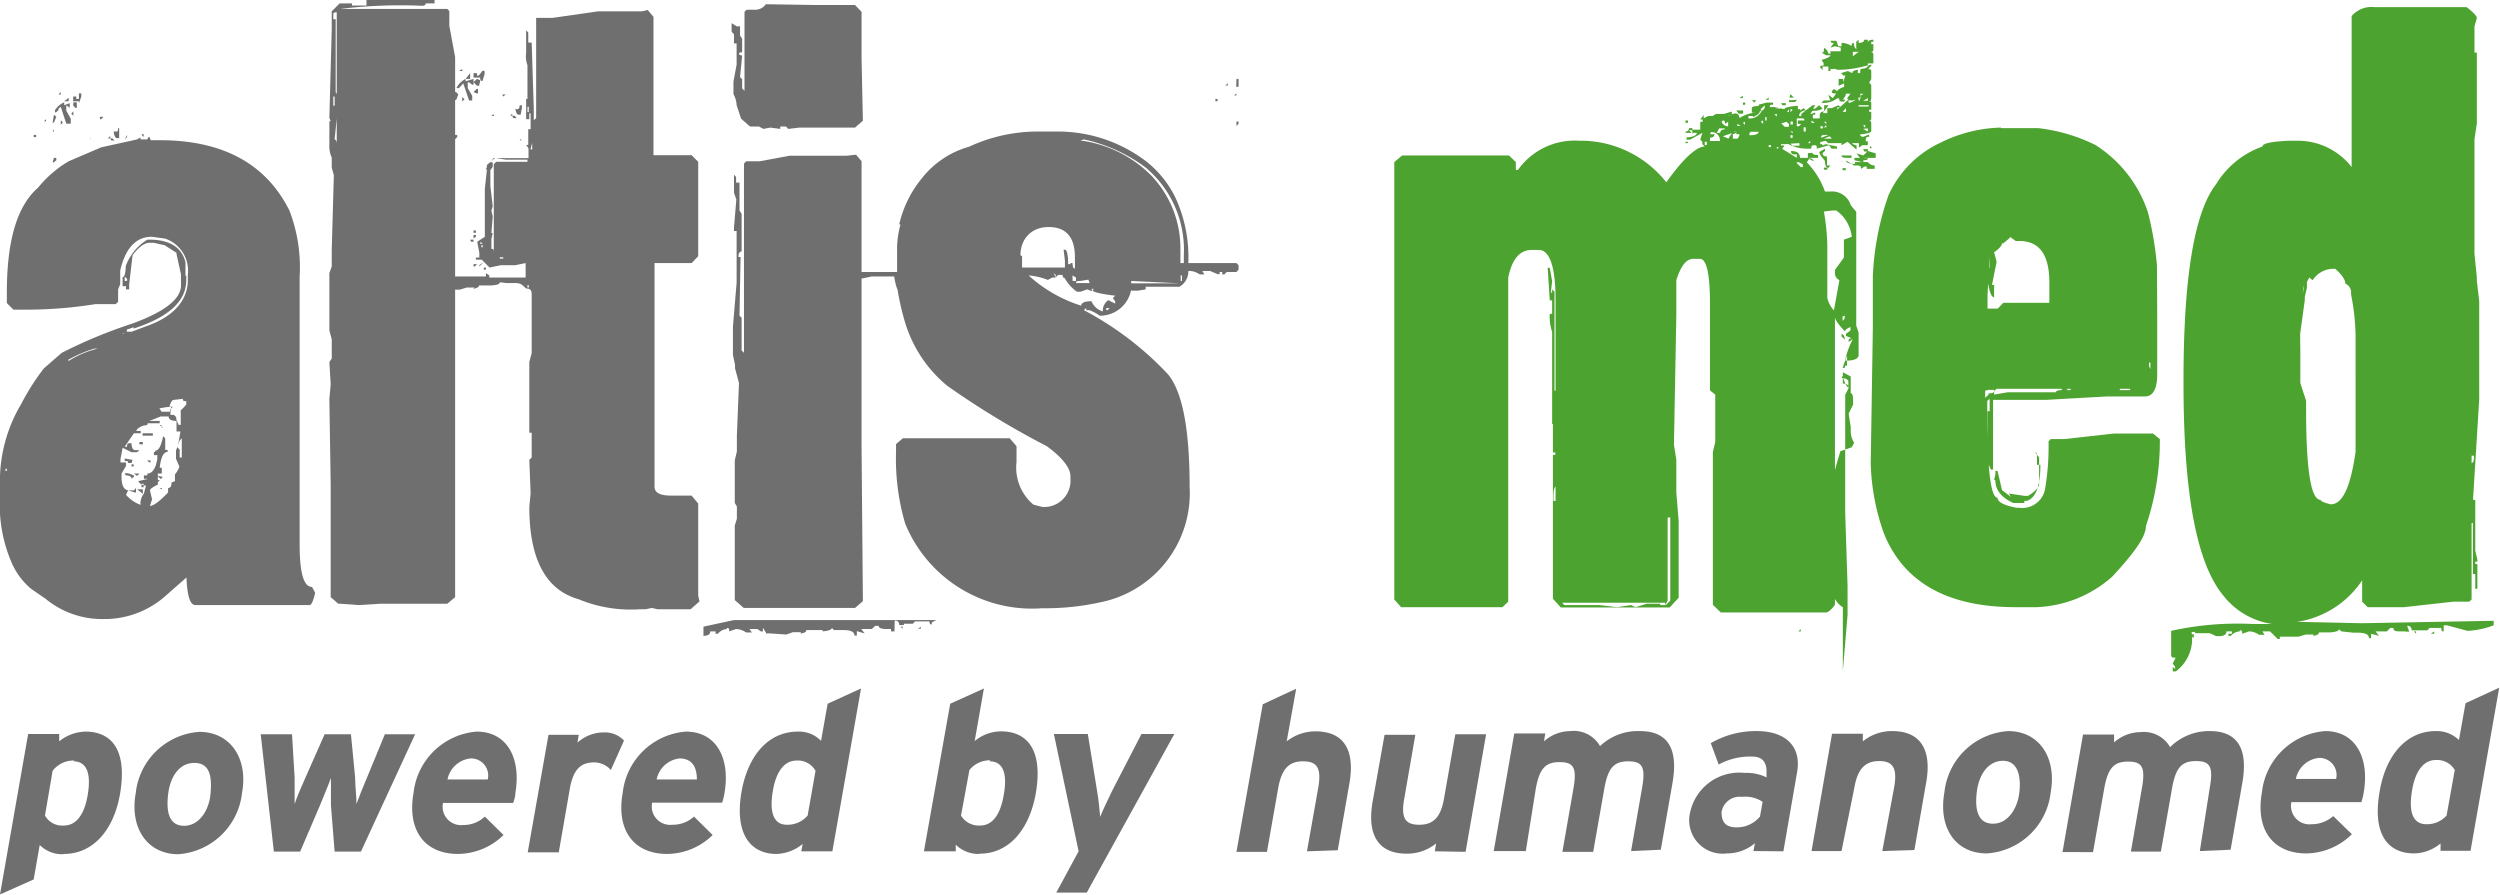
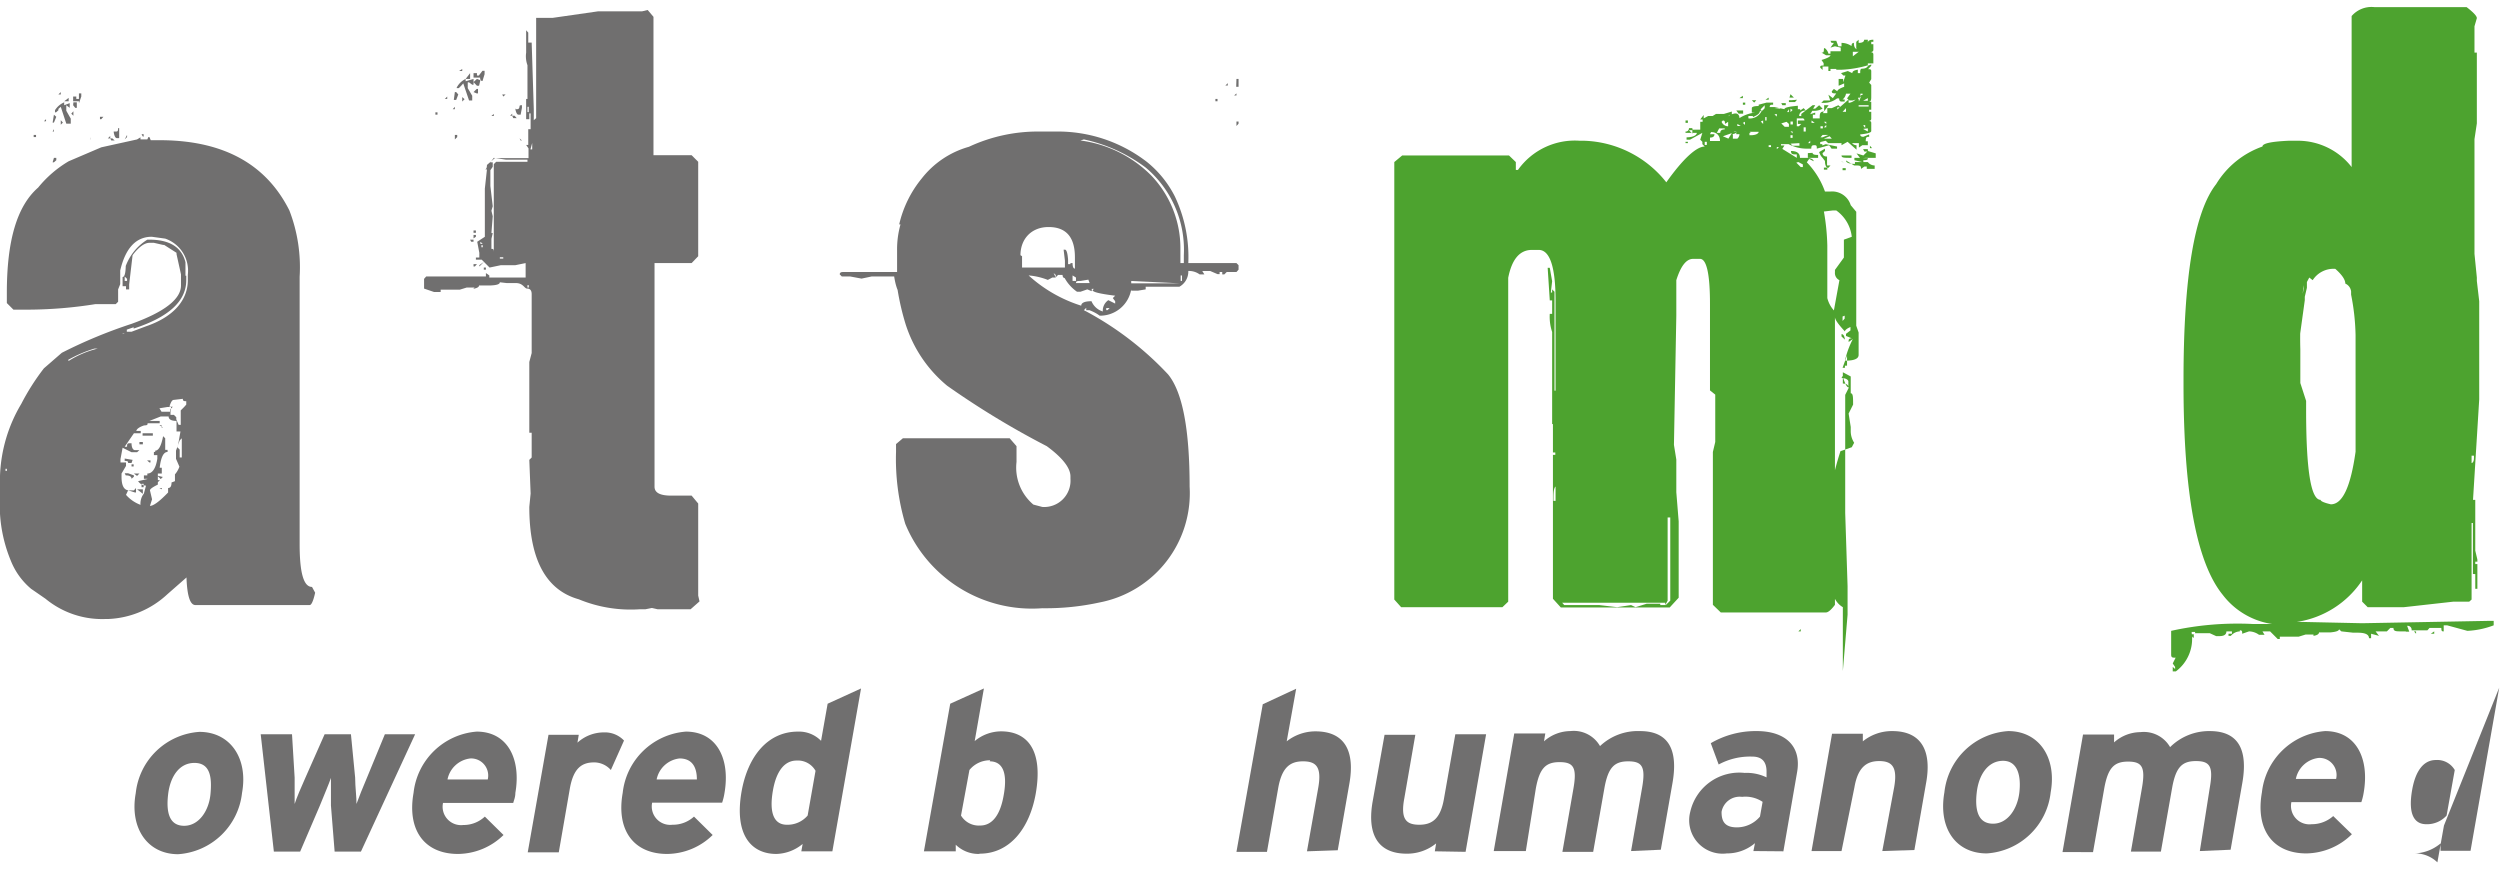
<svg xmlns="http://www.w3.org/2000/svg" id="Ebene_1" data-name="Ebene 1" viewBox="0 0 95.03 34.01">
  <defs>
    <style>.cls-1{fill:#706f6f;}.cls-2{fill:#4da32f;}</style>
  </defs>
  <title>logo-altis-med</title>
-   <path class="cls-1" d="M2.39,32.47a1.2,1.2,0,0,1-.88-.35l-.23,1.31L0,34l1.07-6.1H2.25l0,.28a1.64,1.64,0,0,1,1-.37c1,0,1.6.71,1.31,2.38-.23,1.33-1,2.27-2.13,2.27m.4-3.55A1,1,0,0,0,2,29.3L1.71,31a.75.75,0,0,0,.72.38c.45,0,.77-.39.9-1.14.16-.92-.08-1.3-.54-1.3" />
  <path class="cls-1" d="M6.77,32.47c-1.17,0-1.85-1-1.61-2.32a2.61,2.61,0,0,1,2.42-2.33c1.17,0,1.86,1,1.62,2.32a2.62,2.62,0,0,1-2.43,2.33M7.39,29c-.57,0-.92.51-1,1.2s.05,1.19.61,1.19.94-.57,1-1.2S8,29,7.39,29" />
  <path class="cls-1" d="M13.72,32.37h-1l-.14-1.75c0-.35,0-.84,0-1.05-.07.21-.28.7-.42,1.05l-.75,1.75h-1l-.5-4.46H11.1l.1,1.65c0,.34,0,.81,0,1,.07-.22.26-.67.41-1l.73-1.65h1l.16,1.65c0,.35.06.8.05,1,.08-.22.26-.68.4-1l.68-1.65h1.15Z" />
  <path class="cls-1" d="M19.51,30.52H16.84a.7.7,0,0,0,.77.84,1.18,1.18,0,0,0,.82-.32l.71.7a2.5,2.5,0,0,1-1.73.72c-1.28,0-1.94-.91-1.69-2.32a2.62,2.62,0,0,1,2.4-2.33c1.19,0,1.69,1.06,1.47,2.33,0,.17-.06.29-.08.38m-1.63-1.69a1,1,0,0,0-.87.8h1.53a.65.65,0,0,0-.66-.8" />
  <path class="cls-1" d="M23.22,29.27a.85.85,0,0,0-.63-.29c-.46,0-.79.2-.93,1l-.42,2.42H20.06l.79-4.47H22l-.05.3a1.49,1.49,0,0,1,1-.39,1,1,0,0,1,.77.31Z" />
  <path class="cls-1" d="M27.45,30.51H24.79a.7.7,0,0,0,.77.84,1.18,1.18,0,0,0,.82-.31l.71.7a2.5,2.5,0,0,1-1.73.72c-1.28,0-1.94-.91-1.69-2.32a2.62,2.62,0,0,1,2.4-2.33c1.19,0,1.69,1.05,1.47,2.33a2.21,2.21,0,0,1-.09.37m-1.62-1.68a1,1,0,0,0-.87.8h1.53c0-.4-.13-.8-.66-.8" />
  <path class="cls-1" d="M30.46,32.36l.05-.28a1.63,1.63,0,0,1-1,.38c-.95,0-1.61-.72-1.32-2.38.24-1.34,1-2.27,2.14-2.27a1.17,1.17,0,0,1,.88.35l.25-1.41,1.27-.58-1.09,6.19ZM31,29.3a.77.77,0,0,0-.72-.39c-.45,0-.77.39-.9,1.14-.16.92.08,1.3.53,1.3A1,1,0,0,0,30.7,31Z" />
  <path class="cls-1" d="M37.22,32.46a1.24,1.24,0,0,1-.89-.35l0,.25H35.12l1-5.61,1.28-.58-.35,2a1.58,1.58,0,0,1,1-.37c1,0,1.61.71,1.32,2.37-.24,1.34-1,2.28-2.13,2.28m.4-3.55a1,1,0,0,0-.79.37L36.53,31a.79.79,0,0,0,.73.38c.45,0,.76-.39.89-1.14.17-.92-.07-1.3-.53-1.3" />
-   <path class="cls-1" d="M41.31,33.93H40.15L41,32.36l-.94-4.46h1.29l.35,2.15c.06.34.1.76.12,1,.09-.23.28-.63.46-1l1.11-2.15h1.25Z" />
  <path class="cls-1" d="M49.68,32.36l.43-2.42c.14-.8-.09-1-.58-1s-.8.23-.94,1l-.43,2.44H47l1-5.61,1.27-.59-.36,2A1.77,1.77,0,0,1,50,27.8c1.14,0,1.51.78,1.29,2l-.44,2.52Z" />
  <path class="cls-1" d="M54.54,32.36l.05-.3a1.75,1.75,0,0,1-1.12.39c-1.13,0-1.51-.78-1.29-2l.45-2.52H53.8l-.42,2.42c-.15.8.08,1,.57,1s.81-.23.94-1l.43-2.44h1.17l-.78,4.47Z" />
  <path class="cls-1" d="M62,32.35l.42-2.41c.14-.8,0-1-.53-1s-.76.24-.9,1l-.43,2.44H59.39l.42-2.41c.14-.8,0-1-.53-1s-.76.24-.9,1L58,32.35H56.78l.78-4.47h1.18l-.05.3a1.52,1.52,0,0,1,1-.39,1.15,1.15,0,0,1,1.13.57,2.09,2.09,0,0,1,1.52-.57c1.14,0,1.45.78,1.23,2l-.44,2.51Z" />
  <path class="cls-1" d="M66.65,32.35l.06-.3a1.64,1.64,0,0,1-1.07.39,1.27,1.27,0,0,1-1.39-1.58,1.91,1.91,0,0,1,2.07-1.48,1.72,1.72,0,0,1,.83.17l0-.22c0-.31-.12-.57-.54-.57a2.5,2.5,0,0,0-1.28.3l-.3-.81a3.38,3.38,0,0,1,1.75-.46c1.08,0,1.71.57,1.53,1.57l-.52,3ZM67,30.48a1.17,1.17,0,0,0-.78-.19.7.7,0,0,0-.78.57c0,.31.08.59.58.59a1.15,1.15,0,0,0,.88-.41Z" />
  <path class="cls-1" d="M71.55,32.35,72,29.93c.14-.79-.09-1-.57-1s-.81.24-.94,1L70,32.35H68.86l.78-4.46h1.17l0,.29a1.75,1.75,0,0,1,1.12-.39c1.13,0,1.51.78,1.28,2l-.44,2.52Z" />
  <path class="cls-1" d="M75.52,32.44c-1.17,0-1.85-.95-1.61-2.32a2.61,2.61,0,0,1,2.43-2.33c1.16,0,1.85,1,1.61,2.33a2.61,2.61,0,0,1-2.43,2.32m.62-3.52c-.56,0-.92.51-1,1.2s.06,1.19.62,1.19.93-.57,1-1.19-.06-1.2-.62-1.2" />
  <path class="cls-1" d="M83.62,32.35,84,29.93c.14-.8,0-1-.53-1s-.76.24-.9,1l-.43,2.44H81l.42-2.42c.14-.8,0-1-.53-1s-.76.24-.9,1l-.43,2.44H78.4l.78-4.47h1.18l0,.3a1.52,1.52,0,0,1,1-.39,1.15,1.15,0,0,1,1.13.57A2.1,2.1,0,0,1,84,27.79c1.14,0,1.45.78,1.23,2l-.44,2.51Z" />
  <path class="cls-1" d="M89.76,30.49H87.1a.7.7,0,0,0,.77.84,1.22,1.22,0,0,0,.82-.31l.71.69a2.51,2.51,0,0,1-1.73.73c-1.28,0-1.94-.91-1.69-2.32a2.62,2.62,0,0,1,2.4-2.33c1.19,0,1.69,1.05,1.47,2.33a2.21,2.21,0,0,1-.09.37m-1.62-1.68a1,1,0,0,0-.87.8H88.8a.65.65,0,0,0-.66-.8" />
-   <path class="cls-1" d="M92.77,32.34l0-.28a1.61,1.61,0,0,1-1,.38c-1,0-1.61-.72-1.31-2.38.23-1.34,1-2.27,2.13-2.27a1.21,1.21,0,0,1,.88.34l.25-1.4L95,26.14l-1.09,6.2Zm.54-3.07a.77.77,0,0,0-.72-.38c-.45,0-.77.39-.9,1.14-.16.92.08,1.3.54,1.3A1,1,0,0,0,93,31Z" />
+   <path class="cls-1" d="M92.77,32.34l0-.28a1.61,1.61,0,0,1-1,.38a1.21,1.21,0,0,1,.88.34l.25-1.4L95,26.14l-1.09,6.2Zm.54-3.07a.77.77,0,0,0-.72-.38c-.45,0-.77.39-.9,1.14-.16.92.08,1.3.54,1.3A1,1,0,0,0,93,31Z" />
  <path class="cls-1" d="M5.64,5.21h.09l-.05,0,.05.12h.34l0,0,.13,0Q9.69,5.38,11,8a6,6,0,0,1,.39,2.52v6.15l0,.17,0,.18v1.53l0,.9,0,.13,0,.51,0,.6c0,1.08.15,1.62.47,1.62l.12.22c-.07.31-.14.47-.21.47H9.83L9.7,23l-.21,0H7.43c-.2,0-.31-.33-.34-1l0-.05-.73.64a3.5,3.5,0,0,1-2.26.94H4a3.38,3.38,0,0,1-2.27-.77l-.55-.38a2.69,2.69,0,0,1-.77-1.07A5.53,5.53,0,0,1,0,19.53v-.26l0,0,0,0v-.05l0,0,0,0,0-.13,0-1a5.72,5.72,0,0,1,.81-2.74A8.75,8.75,0,0,1,1.67,14l.68-.59A18.54,18.54,0,0,1,5,12.31c1.25-.45,1.88-.94,1.88-1.46l0-.42-.17-.77,0-.05-.47-.3v0l0,0v0H6.2l-.35-.08H5.68c-.18,0-.4.15-.64.47l-.13,1.11V11H4.79v-.3h0v.18H4.66v-.13l0-.22q.11,0,.12-.42a2,2,0,0,1,.82-1h.08c.77,0,1.23.29,1.37.86l0,.47v.12H7v-.08h.08v.17c0,.79-.65,1.4-2,1.84v-.05l-.26.09v.08H5l.56-.21c1.05-.36,1.58-1,1.58-1.75v-.21a1.29,1.29,0,0,0-.86-1.37L5.77,9c-.6,0-1,.43-1.2,1.28l0,.35,0,.17L4.49,11v.47l-.09.09H3.63a16.58,16.58,0,0,1-2.48.21H.51l-.25-.25v-.39c0-2,.39-3.3,1.19-4a4.33,4.33,0,0,1,1.16-1v0l0,0h0L3.85,5.6v0l1.36-.3,0,0h0l.13-.08v.08H5.6ZM.21,17.9H.26v-.08H.21Zm.05-.12h0v-.26h0Zm.51-2.06-.09.22v0h0l.08-.21v0ZM1.28,5.13h.09v.08H1.28Zm.47-.6v.08H1.67Zm.3.38V5H2Zm0-.55h0l.09.08-.09.22H2ZM2.05,6h.09v.09l-.09.08H2Zm.39-2.09V4h0l.21-.08V4.1h0L2.52,4h0v.21l.17.3V4.7H2.52l-.21-.64-.09.08,0,.05-.09.08H2.09V4.19a.76.76,0,0,1,.35-.3M2.31,3.5h0v.09H2.22Zm0,1.07.08.09-.08.08Zm.3-.85v.13l-.17,0Zm0,10h0a3.68,3.68,0,0,1,1.11-.47v0H3.59a4.9,4.9,0,0,0-1,.43ZM3,3.55h.09v.12L3,3.93S3,3.89,3,3.8l0,.05H2.78l0-.18h.12v.09H3v0l0-.05v0Zm-.21.68,0,0v.17h0l-.08-.08v0Zm0-.34.13,0,0,.21H2.86L2.78,4Zm.22,1.32h.08v0H3.08Zm.42,0V5.3H3.42Zm.22,7.1h0v.08h0ZM3.8,4.44h.13l-.08.09H3.8Zm.09,8.63H4l.13,0,0,0v0Zm.3-7.9v.09H4.1Zm0,.09h.08l.09.08v0H4.23Zm.34-.39h0V5l0,.25H4.44c-.05,0-.1-.08-.12-.25l0,0h.08c.06,0,.09,0,.09-.13m-.21,8H4.4v0H4.32Zm.12-.08v0h0l.34-.13v0H4.7l-.21.13ZM5.68,16v0h.13l0,0H5.9l.17,0v.09H6l-.13,0-.26,0,0,0c0,.05,0,.08-.13.08l0,0v0l0,0q-.27.09-.3.21h.09v.05l0-.05h.08v.09H5.3l-.21,0-.35.51v0h.09c0-.08,0-.13.08-.13H5c0,.17.06.26.13.26l.17,0v0l-.09.08H5l-.34-.17-.08.43,0,.13,0,0h.21v.13h0l0,0h0L4.62,18v.13c0,.34.1.51.29.51l.18,0,.08-.09h0l0,.17H5.13l-.26-.08-.08.17a1.36,1.36,0,0,0,.55.38.63.63,0,0,1,.13-.43h0l.08-.3a.38.38,0,0,1-.3-.17l.35-.08V18.2H5.47v-.13H5.6l0,0V18c.19,0,.32-.19.38-.56V17.3H5.85v-.12l.05,0H6v0H5.9v-.05c.13,0,.23-.18.3-.55v0h0l.08.08,0,.26,0,0,0,0v.09l0,0,0,0v.09h.09v.08q-.23,0-.3.6h.08V18H6v.25h.08L6,18.33v.09l0,0v0c-.2.1-.3.17-.3.22l.08.34-.08.25h0q.2,0,.69-.51l0-.17c.09,0,.13-.07.13-.21l.13-.05v-.21l0,0v-.05s.1-.1.17-.29l-.13-.3v-.13l0-.05,0,0v-.08l0-.05,0,0v0l.08-.22,0,0,.09-.51H6.71V16l0,0v0c-.2,0-.3-.06-.3-.17H6.37l-.26,0ZM4.83,5.13v.08l-.09.09h0v0Zm-.09,5.38v.17h.09V10.6Zm0,6.92.3.05v0L5,17.6H4.87c0-.05,0-.08-.13-.08Zm0,.56h.13l.22.08v.05L5,18.2H5c0-.08-.07-.13-.22-.13ZM5,17.65h.08v.08H5Zm0,.85h.08v0H5ZM5.09,18l0,0,0,0H5.3v0l-.09.09h0L5.09,18Zm.12.6H5.3l.13,0v.17Zm.09-1.8h.13v.09H5.3Zm.08-7h0v.09h0Zm0-4.7h.08v.09H5.43Zm0,13.29,0,.13h.08v-.13Zm.43-1.92v.09l-.39,0v-.09Zm-.3,1.2h0l-.08.08h0Zm.08-.17h.13v.08H5.68Zm.22-6h0v0l0,.12H5.81v-.08Zm.17,6.58.21.05-.08.08h0l-.08-.08Zm.08.47h.09v.05H6.15Zm0-2.39h.08v.09H6.2Zm0-.64.08.13,0,0H6.5V15.6l0,0,0,0,0-.13H6.37Zm.17-6H6.5v0H6.41Zm.09,5.76,0,.17h0l0-.17Zm.29-.08,0,0v0c-.07,0-.12.09-.17.26h0l.13,0v0l-.09.09h0l0,0h0l0,.22h0l.13,0,.09.09,0,0,0,0v.08l0,0,.09.21h.08v-.21l0,0,0,0V15.6L7,15.47l.08-.09v0l0,0,0-.05v-.08c-.08,0-.13,0-.13-.09l0,0Zm-.21.68h.09v0H6.58Zm.43.86,0,0,0,0v0l-.09.26.09.09v.08l0,.22h.08l0-.26,0-.21,0-.26,0,0Zm0-.47h.08v0H7Zm0,0,0,.38h0v-.38Z" />
-   <path class="cls-1" d="M14,0l.21,0h.52l.64,0A4,4,0,0,1,16.35,0h.17V.13h-.17l-.22,0,.05,0v0c0,.06-.05.09-.13.09a19.07,19.07,0,0,0-3.12.12v0H17l.08.08v.56l.22,1.19,0,7.7v.34l0,3.8,0,3.72v3.63l0,1,0,.34-.3.25H16.6l-.51,0-.64,0h-1l-.82.05-.68-.05h-.09l-.29-.25,0-.22,0-.25,0-.05v0l0-.47v-.17l0,0,0,0v-.05l0-.51,0-1.58v-.51l0-.22,0-.25-.05-3.25.05-.56-.05-.85v0l.09-.13V12.9l-.09-.34V10.38l.09-.25,0-.64.08-2.83-.08-.29,0,0,0-.21v0l0-.17a1,1,0,0,1-.09-.47V4.61l.05,0-.05-.13.09-3.37,0,0,0-.22V.43l.3-.3h.47V.21l.6,0-.05,0V0ZM12.67.51V.73h.09V2.82l0,0,0,.05,0,.42v.22l.08.12,0,.48,0,0L12.72,5.3s.08,0,.08.17h0v-5h-.08Zm0,3.51h.05V3.67h-.05Zm.09,4.87v.3h0l0-.17,0-.13Zm0-3h0V5.73h0Zm0,1.84h0V7.43h0Zm0,6.41h0V14h0ZM12.89.3H13v0h-.08ZM14.13.17h.08v0h-.08Z" />
  <path class="cls-1" d="M24.62.38l.22.26V5.9h1.45l.25.25V9.74l-.25.26H24.88v0l0,.39,0,.64V18.5c0,.23.21.34.64.34h.21l.56,0,.25.3v3.5l.05.22-.34.3H25l-.22-.05-.25.05h-.22A5.16,5.16,0,0,1,22,22.78c-1.25-.35-1.88-1.52-1.88-3.51l.05-.51-.05-1.28.09-.09v-.94h-.09V13.76l.09-.34,0-1.24,0-1c0-.14-.06-.21-.17-.21s-.15-.21-.43-.21l0,0h-.05l-.17,0h0l0,0v0h0l0,0h0l-.13,0L19,10.73c0,.07-.11.11-.34.12l0,0v0H18.6l-.05,0h0l-.17,0-.17,0,0,0c0,.06-.07.1-.22.13l.05-.05v0l-.3,0-.26.08-.73,0,0,0,0,0v.09H16.5l-.38-.13V10.6l.08-.09h2.27v-.13h0l.13.09,0,0v.08l.94,0h.05l0,0,0,0h.39l0-.42V10l-.39.08-.17,0-.25,0-.13,0v0l0,0-.43.09-.3-.3h0l-.22,0V9.79h.13V9.61l-.08-.42L18.43,9l0-.42,0-.47,0-.94,0,0v0l.08-.73h-.08v0c.05,0,.08-.06.08-.17l.3-.26h1.28V5.64L20,5.51v0h.08v-.6h.09l0-.6h-.05l0,.22H20L20,4.15,20,4,20,3.76H20l.05,0V3.08l0-.6A1,1,0,0,1,20,2V1.15H20l.08.09v.17l0,.21h.13l.08,2.53v.42l.09-.08,0-3.81,0,0H21L22.74.43h1.67ZM16.55,4.27h.08v.09h-.08Zm.25,6.58H17l-.08.09H16.8ZM17,3.67v.09h-.09Zm.08,7.1h.09v0H17.1Zm.21-6.71v.09h-.08Zm0-.56h.05l.08.09-.08.21h-.09Zm0,1.63h.09v.08l-.09.09h0ZM17.7,3v.09h0L18,3v.22h-.05l-.12-.09h-.05v.22l.17.29v.18h-.12l-.22-.65-.08.09,0,0-.09.09h-.08V3.33A.74.74,0,0,1,17.7,3m-.13-.38h0v.08h-.12Zm0,1.07.09.08-.09.09Zm.09,7.09h.12v.09h-.12Zm.21-8V3L17.7,3Zm0,3.42h0v.09h0Zm0,2.69h0v.09h0Zm0,.22H18v.08h-.09ZM18,9.06H18v0L18,9.19Zm.34-6.37h.08v.13l-.08.26c-.06,0-.09-.05-.09-.13l0,0H18l0-.17h.13v.09h.08V2.86l0,0v0Zm-.22.69.05,0v.17h-.05L18,3.5v0ZM18.13,3l.13.05-.05.21h-.08L18,3.12ZM18,8.93h.09V9L18,9.06Zm0-.17h.09v.09h-.09Zm0,1.28h.13l-.08.09h-.05Zm.26-5.68h.09v0h-.09Zm0,4.83v.08h.09Zm.13.77h0l-.17.17v-.05Zm-.09-.56h.05V9.32h-.05Zm.09.77h.08v.08h-.08ZM18.6,8h0V7.91h0Zm.17-2-.13.17v0h.09v.17l-.09.13,0,.25,0,.35.09.77-.05.17.05.21-.05.64.05,0-.05.22v.38c.06,0,.09,0,.09.13h0V6.24l.09-.09h.34l.21,0,.26,0h.38V6.07h-.42l-.39,0Zm0-1.67v.08h-.09Zm0,6.41h.08v0h-.08ZM19,9.83h.13V9.78H19Zm.09-6.24h.13l-.09.08h0Zm.38.73V4.4h-.08Zm0,.08h.09l.08.09v0h-.13ZM19.79,4h.05V4.1l-.05.26h-.08c-.06,0-.1-.09-.13-.26l0,.05h.09c.05,0,.08-.05.08-.13m0,1.24.09.08,0,0h-.05Zm.3-1h.05V4.06h-.05Zm0,6.67h.05v-.09h-.05Zm.22-5.64-.13.47v0h0V5.68h.09V5.9h0V5.26Zm0-.22h0V4.87h0Zm0,6.92v.3l0,0h0l0-.26Zm0-1.41h0v-.29h0Zm0,7.44h0v-.13h0Z" />
-   <path class="cls-1" d="M27.9,23.57h.59l4.23,0,2.82,0,.05,0v0l-.17.09,0,0v.08q-.09,0-.09-.12h-.21l-.17,0-.17,0,0,0-.08.09-.34,0v0l0,0v0l0,.05h-.09l0-.05,0,.05h-.09a.15.15,0,0,0-.17-.17L34,24h-.13v-.09h-.17q-.3,0-.3-.12h-.13l-.13.12,0,0h0l-.13,0,0,0v0H33v0h-.26l.13.17h0l-.3-.09,0,.17h-.09c0-.14-.14-.21-.43-.21l0,0h0l-.17,0h0l0,0v0h0l-.05,0h0l-.13,0-.08-.08c0,.06-.12.11-.35.13l0-.05v0H31l0,0h0l-.17,0-.18,0,0,0c0,.07-.07.11-.21.13l0,0v-.05l-.3,0-.25.09-.73-.05,0,.05L29,23.86V24h-.08l-.13-.09h-.3l.09.13h-.22a.72.72,0,0,0-.38-.13l-.26.09h0c0-.09,0-.13-.09-.13V24h0v-.09a.48.48,0,0,0-.34.18h-.09V24h.13v0H27c0,.11-.09.17-.26.17l0,0v-.35l0,0v0Zm-.13.29h.08v0h-.08ZM31,.19h1.5l.25.26V2.24l.05,2.35-.3.26h-.39l-.81,0,0,0h0l-.18,0h0l0,0,0,0h-.73l-.43.05-.08-.09h-.22v.09l-.38-.05-.26.05-.17-.09-.25,0h-.09l-.34-.3L28,4a.91.91,0,0,0-.12-.42V3.31l0,0,0,0V3.1L28,2.46l0,0v0L28,1.65l0,0H27.9V1.3l0,0v0l-.09-.09V.88h0L28,1l0,0h.13v.35l.08.12v.3l0,.22c-.08,0-.12,0-.12.08l.12.05-.08.81.08.08v.05l0,0,0,0,0,.21v.09l.09.09v-3l.08-.08h.34a.49.49,0,0,0,.39-.21Zm1.54,5.69.21.25V17l.05,5.85-.3.26h-.81l-.65,0-.72,0h-.9l-.17,0-.17,0h-.81l-.34-.3,0-.21V21.51l0-.42,0-.26,0-.85.08-.26v-.47l-.08-.13v-.34l0-.81,0-.47.08-.34,0-.6.08-2L27.94,14l0-.13-.08-.38v-.39l0-.29,0-.39L28,10.75l0-.22L28,8.65v0h0v.13H27.9l0-.13.09-1.07-.09-.25V6.64h0l.08.09,0,.21h.13V8l.08.13v1l0,.43q-.12,0-.12.21v0l0,0h.08L28.11,12l.08.08v.13l0,.26,0,0,0,.3v.55l.09.09V6.22l.08-.09h.52L30,5.92h2.18ZM28.07,3.1h0V3h0Zm0,9.27h0v-.3h0Zm.12,2.82h0v-.13h0Zm0,1.15h0v-.12h0Zm0,3.89h0v-.08h0Zm1,3.68h.17l-.09.08h-.08Zm.3-.09h.08v0h-.08Zm.55,0h.13V24H30Zm1.11,0h.09v0h-.09Zm2.52,0h.13v0h-.13Zm.56,0,.08.08v-.08Zm.77,0h0v.08H34.9Z" />
  <path class="cls-1" d="M39.58,5l.34,0,.21,0a5.54,5.54,0,0,1,3.46,1.15,4,4,0,0,1,1.07,1.32A5.37,5.37,0,0,1,45.17,10H47l.08.08v.17l-.08.09-.64,0,0,0,0,0v.08h-.08L46,10.3h-.3l.08.13H45.6a.69.69,0,0,0-.43-.13v0a.66.66,0,0,1-.34.6l-1.37,0h0v0h.09V11l-.3.05H43L43,11h0A1.2,1.2,0,0,1,41.8,12s-.13-.11-.39-.21l-.12,0,0,0v-.09h0l-.09.09v0a12.1,12.1,0,0,1,3.2,2.44c.55.67.82,2.09.82,4.27a4.23,4.23,0,0,1-3.42,4.4,9.57,9.57,0,0,1-2.18.22,5.21,5.21,0,0,1-5.21-3.21,8.7,8.7,0,0,1-.35-2.73v-.3l.26-.22h.85l.52,0,.3,0,2.39,0,.26.3v.6a1.84,1.84,0,0,0,.64,1.62l.34.09a1,1,0,0,0,1.07-1.07v-.09c0-.32-.3-.71-.9-1.15A32.15,32.15,0,0,1,36,14.66a5,5,0,0,1-1.58-2.35h0a9.62,9.62,0,0,1-.3-1.29s-.08-.17-.13-.51l0,0h-.86l-.38.08-.43-.08,0,0H32l-.08-.08q0-.09.12-.09l2.06,0V9.53a3.49,3.49,0,0,1,.13-1l-.05,0v0a4.27,4.27,0,0,1,.86-1.75,3.46,3.46,0,0,1,1.79-1.2A6.21,6.21,0,0,1,39.53,5ZM35.94,6.2v0l.17-.17h0Zm1.84-.82v0l.3,0v0h-.17Zm1.07,4.36,0,.43h.77l.22,0,.25,0h.39V9.91l-.05-.42h.05c.06,0,.1.12.12.38l0,.17h.09V10h.08q0,.21.09.21h0V9.78c0-.76-.33-1.15-1-1.15s-1.07.47-1.07,1.07Zm1.2.64v0l.08.17,0,0h0L40,10.55l-.17.09a2.53,2.53,0,0,0-.73-.17v0a5.35,5.35,0,0,0,2,1.15c0-.11.13-.17.39-.17a.68.68,0,0,0,.43.39h0a.48.48,0,0,1,.21-.43l.26.13v-.09l-.09-.12.09-.09c-.57-.07-.86-.14-.86-.21l.05-.05v0H41.5v.09h0L41.33,11l-.26.09h-.13a1.53,1.53,0,0,1-.47-.52s-.08,0-.08-.12l-.17,0-.09.09v-.09Zm.42-5.08h.09v0h-.09Zm.3,5.17v.21h.13v0l0-.13,0,0Zm.3.21,0,0v0c-.11,0-.17,0-.17.08h.3l.22,0-.05-.13Zm0-5.34v0a4.66,4.66,0,0,1,2.69,1.33,4,4,0,0,1,1.11,2.78V10H45V9.7a4.08,4.08,0,0,0-1.45-3.33A6,6,0,0,0,41.2,5.3Zm.51,5.38h.09v0h-.09Zm.09.09h.13v0h-.13Zm.38.9v.08h.05l.08-.08Zm.3-.05h.09v0h-.09ZM43,5.9v0l.13,0v0l0,0Zm0,4.78v.09l.18,0,0,0H44l.85,0v0Zm1.88-.25H45v0h-.09Zm0,.25h.05v-.21h-.05ZM46.2,3.76h.08v.09H46.2Zm.26,6.58h.17l-.09.09h-.08Zm.21-7.18v.09h-.09Zm.08,7.09h.09v0h-.09ZM47,3.55v.08h-.09ZM47,3h.08l0,.3h-.09Zm0,1.62h.08V4.7L47,4.79h0Z" />
  <path class="cls-2" d="M69.58,1.55l.22,0,.08.21H70v0l0-.13,0,0a.69.69,0,0,1,.38.12q0-.12.09-.12h0c0,.17.06.25.17.25v.09h-.21l0,.17h0l.22-.17-.09-.13V1.59l.09-.08v.12q.21,0,.21-.12H71v.12h0q0-.12.21-.12l0,0v.08h-.08v.09h.08v.21q0,.09-.12.09v0q.12,0,.12.09v.34l-.21,0v.09h0l.13-.05,0,.05v0l-.12.13c.08,0,.12,0,.12.08v.3l-.08.13.08.09v.42c0,.15,0,.22-.12.22v0h.12v.3h-.08v.08h.08v.26q0,.09-.12.09v0c.08,0,.12,0,.12.08v.3c0,.06-.14.1-.42.13q0,.09.12.09l.22-.09v.09c-.09,0-.13,0-.13.17l0,0H71v0l0,0V5.52l0,0h-.21l-.13.09V5.44h-.26s.06.08.17.08l0,.05v.12h0l-.34-.3h0L70,5.52l0,.05H70l0-.13-.12,0-.39,0,0,0-.09-.09-.21.05v.08h.08v.05l.13-.05.43.09v.08l-.21,0-.09-.13-.47.13c0-.09,0-.13-.08-.13s-.13,0-.13.13h-.09V5.65l-.13,0a1.47,1.47,0,0,1-.64-.17H67.7v.05l0,0v0l.05,0h.08v0l-.08.13.55.34,0-.13c-.15,0-.22,0-.22-.13v0c.23,0,.34.09.34.26l.22,0v0l0,0v0c.2,0,.3.06.3.13v0h0l-.17-.09-.09.13a3.06,3.06,0,0,1,.69,1.11h.21a.74.74,0,0,1,.77.52l.21.25,0,1.16v3l0,.17,0,0v0l.09.26,0,.26,0,.21,0,.17,0,.21c0,.15-.17.22-.52.22v0a3.37,3.37,0,0,1,.3-.82L70.27,13v0l0-.05,0,0v0q0-.09.12-.09l0,0v0l-.22-.09v-.08l.17-.13,0-.13c-.14.06-.21.12-.21.17h0c-.25-.27-.38-.45-.38-.55h0v1.28l0,.38,0,.05v0l0,.17h0l0,0,0,.22v3.8l0,.21h0l0,.05v2.35l0,1.11,0,.94v.38c-.14.19-.26.29-.34.29l-4,0-.3-.29,0-1.24,0-2.35,0-2.22.09-.38V15L65,14.84V11.55c0-1.14-.13-1.71-.38-1.71l-.26,0h0c-.26,0-.47.27-.64.81v1l0,.34V12h0l-.09,4.91.09.56,0,.21,0,.64,0,.39.09,1.11v1.28l0,.47,0,0v0l0,0,0,.64v.51l-.34.37-.22,0H61.89l-2.56,0-.3-.33,0-5.09v-.38h.09v-.09h-.09l0-.3V15.82h0v.3H59l0-.3,0-.9v-1L59,12.62a1.83,1.83,0,0,1-.09-.69v0H59v-.51h-.09l-.08-1.24h.08l.09.51-.05.43v0H59V11h0l.09.09v3.76h.08v0l0,.47,0,.9v1.41l0,.85c-.08,0-.12.14-.12.43v.3h0v-.17h.08l0,3.5v0l0,.22h0V11.42c0-1.28-.22-1.92-.64-1.92h-.26c-.46,0-.76.35-.9,1.06l0,.52,0,7.65v4.14l-.22.21H56.34l-3.08,0L53,22.79l0-12.57,0-4.06.3-.25h4.06l.26.25v.3h.08a2.65,2.65,0,0,1,2.35-1.11h.17a4.15,4.15,0,0,1,3.12,1.58C64,6,64.5,5.57,64.8,5.57l-.09-.09,0,0V5.39l-.08-.08.08-.26h0l-.47.26h-.13V5.22c.26,0,.39-.09.39-.17h-.43V5a.12.12,0,0,0,.13-.13l0,0h.13v.08h-.13l.13.13V4.92l.3.09,0,0v0l-.26-.08v0l.39,0v0h-.13V4.63h.09V4.54h-.09l.13-.17h0V4.5l0,0v0l0,0,.17-.09.17,0,.13-.08.22,0h.08l.3-.09V4.37l0,0h-.09l0,0h0l-.09.08v0s.09-.09.26-.13.21.09.21.17h0a1.34,1.34,0,0,1,.6-.21v0h-.13V4.11c0-.05.09-.08.26-.08l0-.05v0l.3-.08.12,0,.13,0v.08c-.08,0-.13,0-.13.09v0l.18,0,.38.08c0-.06.17-.1.51-.13v.13h.09V4.2l.13-.09.08.09c-.17,0-.25.1-.25.21h0c.08,0,.13,0,.13.09h-.22v.08l0,.22h.08l.09-.09h-.13V4.58l.25,0q0-.09-.12-.09V4.33L68.9,4H69l-.08.13H69L69.15,4h0l.13.13,0,0,0,0h0a.66.66,0,0,1-.39.08l-.08.13h0L69,4.28l0,0v.08h-.09V4.5h0l.13,0,0,0v0l0,0h.13l0,0h0c0-.17,0-.26.17-.26v0l0,0V4l0,0h.17V4l-.22.3.17,0,0,0V4.11l.17,0,0,0L69.88,4h0l.09.08-.13,0v.08l.43-.38v0l0,.13h0a.43.43,0,0,0,.3-.17h0v0h-.09V3.73h.09c.06,0,.09,0,.09.13l0,0h0l.09-.21,0,0h0l-.08.09h0v0a.12.12,0,0,1,.13-.13l0-.05v0l0,0h-.08c0,.12-.1.21-.3.26l0,0v0h-.12l-.09-.08.13-.18h-.17a.35.35,0,0,1-.13.22h.08v.08H70q-.09,0-.09-.12h-.08a.8.8,0,0,1-.47.17h-.13l.09-.09h.25v0L69.5,3.6v0h0l.17.13.13-.18c-.12,0-.17,0-.17-.08l.08-.09.13.09c0-.05.09-.11.26-.17V3.17h0l-.21.09V3l0,0h0l.17,0v.13h0l.09-.26,0,0h-.08l-.09-.09.26-.08.17.08c0-.07.07-.11.21-.13v.13h.09c0-.11,0-.17.08-.17v0c.15,0,.22-.08.22-.13l0,0a4.13,4.13,0,0,1-1,.17v0l0,0h0l0,0,0,0H69.8V2.62h-.22V2.7H69.5l0-.17,0,0h-.22v.13h0l-.09-.09c0-.06,0-.08.13-.08V2.4l-.08-.12c.23-.07.34-.13.34-.18h0l-.17,0L69.24,2c.06,0,.09,0,.09-.13s.17.09.17.17h.08l0,0V2l0-.05v0l.22,0,.17,0V1.81l-.22-.05-.17.05.13-.18v0l0,0h-.09ZM59.24,22.87v0l.13.09v0Zm4.15-3.2v3.16l0,0v0L63.3,23h0v-.09h.08v0h-4l.08.09h.26V23h1.07V23l.68.08L62,23l.17.08.42-.13h.52V23h-.17v0h.38l.17-.17v-.21l0-.26,0-.43V20.09l0-.42Zm0-8.34v.17l0,.3h0v-.47Zm0,3.72h0v-.38h0Zm.68-9.66h.09v.05h-.09Zm0-.81h.09v.09h-.09Zm.3,0v0l-.08.08,0,0v0l0,0ZM64.8,5V5.1l0,0,0,0h0l0,0,0-.17Zm0,.51h.08V5.39H64.8ZM65,5.1v0l.17,0c0,.09-.06.13-.17.13v.13h.38c0-.23-.15-.34-.34-.34Zm0-.22v0l.09-.08v0Zm.09-.13h.17v0H65.1Zm.25-.42v.12l-.08.09h0l-.08-.09q0-.11.21-.12m-.21.89h.08v0h-.08Zm.17-.34-.09.17v0h.13c0-.09.06-.13.17-.13V4.88Zm0,13h0v-.34h0Zm0-14.44h0v.08h0Zm.09,1.19v0a.27.27,0,0,0,.25.17l0,0V4.63h0l-.12.08h0c0-.08,0-.13-.08-.13m0,.6v0l.21.09.13-.21v0h0Zm.17-.3h.08v0h-.08Zm.25.13v0H66c0,.06-.08.09-.22.09v0h.09v.09h0l0,0h0l0,0v.08h.17s.08-.06.08-.17H66l0,0h0v0l0-.13h0l0,0h0V5h-.09l0,0,0,0Zm0-.3h.09v0h-.09Zm.13,0v.08l.13,0,0,0v0l0,0Zm.13-.51,0,0h.09l0,0h0v.12h-.17L66,4.2Zm.08-.56h0v.09h-.13Zm0,.26h.09v.08h-.09Zm0,.77.08.08V4.63Zm.21-1.07h0v0l-.08.09h0v0Zm.43.64c0,.07-.09.14-.26.21h0V4.33h0v.08l0,0h-.17v.09h0a.49.49,0,0,0,.51-.3l0,0Zm-.47.51h0V4.62h0Zm0,.17h.08v0h-.08Zm.13.13-.05,0v.09h.05l0,0,0,0c.2,0,.3-.07.3-.13h-.13l-.21,0Zm0-.13h.17v0h-.17Zm.08-.21h.13v0h-.13Zm.13-.9,0,0,0,0v0l-.08.09-.09-.09.05,0Zm.17,0H67v0h-.09Zm0,.81.09.09V4.58Zm0-.47V4.2H67l.08-.09V4Zm.17.09,0,0v0l0,0h.09l.21,0v0Zm0,1.15h.09v0h-.09Zm0-.81h.05V4.45H67.1Zm0,.13h.09v0H67.1Zm.13-1h0v.08h-.12Zm0,1.88h.09V5.52h-.09Zm.22-1.46,0,0v0l.17,0,.05,0V4.11l-.05,0h0l0,0Zm0,.22.09.08V4.33Zm0,.85h.09v0H67.4Zm.09.39v.08l.08-.08Zm.17-1.67h.17V4l0,0-.05,0h-.08Zm0,.77.13.13,0,0,0,0H68V4.71l0,0h0l-.09-.08,0,0h0Zm.22-.22,0,0v0H68Zm0-.21H68V4.15H68Zm.38-.47v0l-.08.09H68V3.81h.09l0,0Zm-.25-.21h0l.13.13-.17,0v0l0,0v0Zm0,.55,0,.13h0l.08-.08,0,0Zm0,1.11h.08V5.14h-.08Zm0,.22.08.08h.26V5.44Zm0-.47.08.08V5Zm0-.26h.09V4.62h-.09Zm.22.51h.12v0h-.12Zm0,.94.17.17h.08V6.25l-.17-.09Zm.08-2.52h0v.09h0Zm0,.13h.09v0h-.09Zm.09,20.12V24h-.09v0ZM68.56,5h.08V4.84h-.08Zm.34.81c0,.06.07.08.21.08V6h0l-.26,0-.13,0V5.82ZM68.73,4.5h.13v0h-.13Zm0,.94h.08V5.35Zm.13-.86v.09l.12,0v0Zm0,1.41h0l.08.09v0Zm.51-.34v.09l-.09.08c0,.09.06.13.17.13l0,.21v.13h0l.13,0v0l-.08.09h0l0,0,0,0h0c-.09,0-.13-.12-.13-.26L69.28,6s-.09-.08-.13-.22ZM69.2,4.5v0h.08l.17,0v0h-.08Zm0,.72v0h.08l.22-.09v0h-.22Zm0-.34h.09V4.8h-.09Zm.13-.9h0v.09h0Zm0,.65.09.08h0V4.63Zm0,.21h.09V4.75Zm0-.34h0V4.41h0Zm0,3.54a8.5,8.5,0,0,1,.13,1.29v2a1.1,1.1,0,0,0,.25.47h0l.21-1.15a.3.3,0,0,1-.17-.3v-.09l.34-.47,0-.51V9.11L70.39,9v0a1.42,1.42,0,0,0-.59-1v0h-.13Zm0-2.18h0V6h0Zm0-.59v0l.3,0v0l-.08-.09Zm0-.43h.08v0h-.08Zm0,1.32h0v.09h0Zm0-1.79h0V4.28h0Zm0,2h.13v.08h-.13Zm0-.22h.08v0H69.8Zm.72,8,0,.43v0c.15,0,.22.06.22.17l-.13.26,0,0h-.09v0h.09v.21l0,.26,0,.43v3.16l0,.3h0l0,.13.09,2.78h0l0,0,0,.43V23l0,.37-.18,2.14h0l0-.17,0-.3,0-.13,0-.26,0-.42,0-.13,0-.39v-.63a.8.8,0,0,1-.39-.64l0-.17a1,1,0,0,1-.22-.68l.09-.43V21a2.4,2.4,0,0,1-.13-.73,11.58,11.58,0,0,1,.56-3.12l0,0v0L70.39,17l.09-.17a.82.82,0,0,1-.13-.42l0-.18-.08-.51.17-.34c0-.28,0-.43-.09-.43l0,0v0l0-.64,0,0ZM70,5.91h0l.38,0V6h0C70.09,6,70,6,70,5.91m0,6.79h0c.07,0,.11.07.13.21h0L70,12.79Zm0-7.43h.13v0h-.13Zm0,9.1c.18,0,.26.08.26.13l0,0,0,0v0l0,.22h0c-.06,0-.13-.14-.22-.43Zm0-2.31,0,0v.05h0l0-.05v0Zm0-5.94h0l.09.09v0h0l-.08-.09Zm.21,7.39-.17.47h.09V13.9h.08V14h0v-.47Zm-.17,1v.12l0,.05h0v-.05l0-.12Zm0-9.19h.09v0h-.09Zm0-.13h.08v0h-.08Zm0,1.2h.12v.08h-.12Zm0-.6h0v.08h0Zm0,6.24v.17l.08-.09V12Zm0-7.78h.13V4.11Zm0,1v0l.17,0,.22,0,.17,0v0l-.13,0,0,0h0l-.26,0Zm.13.85c0,.09.14.13.34.13V6.16H71a.33.33,0,0,0,.26.13v.13h-.3V6.33h-.09l-.13.09c0-.09,0-.13-.17-.13V6.21h0v.08h-.09v0ZM71,5.74H71v0l0,0v0l.3.09V6L71,6c0,.06,0,.09-.17.09v.08l-.34-.08V6h.21l0,0h0V6l-.13-.17v0l.26.08ZM70.52,4.5h.09v0h-.09ZM70.65,4l0,.05v0h0l.21,0,.17,0V4H71v0l0,0h-.13l-.13,0Zm.17,1.67H71v.09h-.13Zm0,.34H71V6h-.09Zm0-1.11L71,5V4.88Zm0,.22H71v0h-.08Zm0-.35.08.09h0V4.75Zm0-.94H71V3.73H71Zm.17,1.88h0l.08.09v0h0l-.09-.08Zm.09-.17.08.09h-.08Z" />
-   <path class="cls-2" d="M76.06,4.87l1.41,0a6.6,6.6,0,0,1,2.18.64,4.83,4.83,0,0,1,2,2.57,12.78,12.78,0,0,1,.34,2L82,12l0,.6,0,1.62c0,.57-.16.85-.47.85h-.13l-1.32,0-2.31.13-.94,0-.38,0-.69,0v0l0,.47v2.18h-.08a1,1,0,0,1-.13-.51v-.43l0-1.11,0-.17h.08v-.17l0-.3h0l-.09.08v.43c0,2.16.13,3.25.39,3.25,0,.16.24.29.72.38h.09a.88.88,0,0,0,1-.73,9.72,9.72,0,0,0,.13-1.79l.08-.09h.52l1.88-.21h1.49l.26.21A10,10,0,0,1,81.57,20c0,.4-.43,1-1.28,1.92a4.61,4.61,0,0,1-2.86,1.16h-.81c-2.58,0-4.24-.93-5-2.78a8.53,8.53,0,0,1-.51-2.69l.08-5.13,0,0,0-.22v-.51l0-1,0-.22a10.54,10.54,0,0,1,.6-3.12,4.05,4.05,0,0,1,2-2,5.41,5.41,0,0,1,2.27-.56m.34,4.19-.25.21-.05,0h0c0,.08-.1.2-.3.34l.09.34,0,.05,0,0-.17.85,0,0h.08V11l0,.3,0,0h0c-.11,0-.2-.25-.26-.77l.09-.42,0-.13,0-.22,0,0h0l-.08,1.45,0,.52h.39l.21-.22,1.37,0h.38v-.3l0-.47,0,0v0c0-1.06-.38-1.58-1.15-1.58l-.13,0L76.4,9Zm-.94,5.81,0,0V15l0,.12.13-.12,0-.05c.14,0,.21,0,.21-.13h-.21Zm.09-4.23h.08v0h-.08Zm1.79,6.54h0l.09.08v.13l0,.3h.13c0,.81-.18,1.27-.52,1.37v0l0,0h-.09v.08h-.42l0,0,0,0h0c-.46-.21-.68-.5-.68-.85h0V18.2l0,.05h-.05l.05-.22V17.9h.08l.17.73,0,0,.34.26h0l-.08-.13.6.09h.12a1.09,1.09,0,0,0,.43-.39l0,0,0-1.07ZM75.8,14.87V15l.52-.09h.55l1.28,0c0-.05.07-.08.22-.08v-.05H75.89Zm.64.13h.09V15h-.09Zm2.14-.17h.13v-.05h-.13Zm2-.05v.05l.22,0,.17,0v-.05Zm1.11-1v.13l.05.13h0v-.13l0-.13Z" />
  <path class="cls-2" d="M92.18.27l.64,0,.52,0h.42q.39.3.39.42L94.06,1v1h.09v.94l0,1.11,0,.64-.09.6,0,1.5,0,.47,0,0,0,.22v.42l0,1.75.09.9,0,.13.09.77v.47l0,.47,0,.55v1l0,.47,0,.13,0,.64,0,0,0,0v0L94,19.07v0h0V19h.09l0,.13,0,.51v.6l0,.69.08.34v.08h-.08v.09h.08v.94h-.08l0-.3,0-.26H94V19.88h-.09v-.21l0-.3,0-.39v-.72l0-.65c.09,0,.13-.07.13-.21v-.17h0v.09h-.09l0-2v-.56l0-.25,0-.05v0l0-.3-.09-1h.09v.38h0l0-.47,0,0,0-.13,0-.21V11.55l0-.3h0V22.79l-.09.08h-.6l-1.88.21H90l-.21-.21v-.81a3.63,3.63,0,0,1-2.48,1.58v0h.17l2.31.05,4.83-.09.17,0,0,0v.17a3.21,3.21,0,0,1-1,.21l-.77-.21-.13,0,0,0V24c-.06,0-.09,0-.09-.13H92.7l-.17,0-.18,0,0,0-.08.09-.35,0v0l.05,0v0l-.05,0H91.8l0,0-.05,0h-.08a.15.15,0,0,0-.17-.17l.08.22h-.13V24h-.17c-.2,0-.3,0-.3-.13h-.12l-.13.13,0,0H90.6l-.13,0,0,0v0h.09v0h-.26l.13.17h0l-.3-.08,0,.17h-.08c0-.14-.14-.21-.43-.21l0,0h0l-.17,0h0l0,0v0h0l0,0h0L89,24l-.09-.08c0,.06-.11.1-.34.12l0,0v0h-.08l0,0h0l-.17,0-.17,0,0,0c0,.06-.07.11-.21.13l0-.05v0l-.3,0-.26.08-.72,0,0,0,0,0v.09h-.08L86.29,24H86l.08.13h-.21a.67.67,0,0,0-.38-.13l-.26.09h0c0-.09,0-.13-.09-.13v.13h0V24a.47.47,0,0,0-.34.17h-.09v-.08h.13V24h-.21c0,.12-.09.18-.26.18h-.13L84,24.07l-.13,0-.43,0,0-.05v0h-.13v.09h.08l0,.13c-.06,0-.08-.06-.08-.18h0a1.54,1.54,0,0,1-.6,1.46l-.12,0v-.17l0,0v0l0,0,0,0h0l.09.08v-.08l-.09-.13L82.7,25c-.12,0-.17,0-.17-.12v-.9a11.66,11.66,0,0,1,3.12-.26h.72v0a2.9,2.9,0,0,1-1.88-1.11c-1-1.23-1.49-3.9-1.49-8v-.17q0-5.86,1.24-7.44A3.37,3.37,0,0,1,86,5.57c0-.12.34-.19,1-.22h.39a2.59,2.59,0,0,1,2,1V6.29l0-.6,0-1V2.87l0-.17,0-.17V2.28l0-.56,0-.21,0-.9a1,1,0,0,1,.86-.34ZM82.61,25.35h.09v0h-.09ZM83.72,24h.09v0h-.09Zm1.58,0h.09v0H85.3Zm1.41,0h.18l-.09.09h-.09Zm.3-.08h.09v0H87Zm.77-13.37,0,0v0l-.09.17,0,.22-.08.34,0,.13-.17,1.23,0,0-.08.68h0l0,0h0l0,0v.09l-.09.51.09.08v.35h-.09c0-.09,0-.13-.13-.13v-.43l-.08-.68v-.17l.08-.13v-.05H87.4v0l.08-1.07,0-.29.09-.43,0-.13h0a15,15,0,0,0-.13,2.44v1.28l.22.68v.34c0,2.28.18,3.42.55,3.42,0,.05.13.11.39.17.44,0,.75-.65.94-2l0-.65,0-.38v-.08l0-.13,0-.22v0l0-.77,0-.13,0-.38V14.2l0-.22,0-.25V13l0-.26,0,0a8.61,8.61,0,0,0-.17-1.54l0-.12a.37.37,0,0,0-.22-.3c0-.15-.13-.34-.38-.56v0a.94.94,0,0,0-.86.43M87.57,24h.13v.09h-.13Zm.68-14h0V9.88h0Zm.43,14h.09v0h-.09Zm2.52,0h.13v0H91.2Zm.56,0,.08.09v-.09Zm.77,0h0v.09h-.13ZM93.29.61h.18v0h-.18Zm.52,6v.13l0,.13h0v0l0-.21Zm0,2.05h0V8.47h0Z" />
</svg>